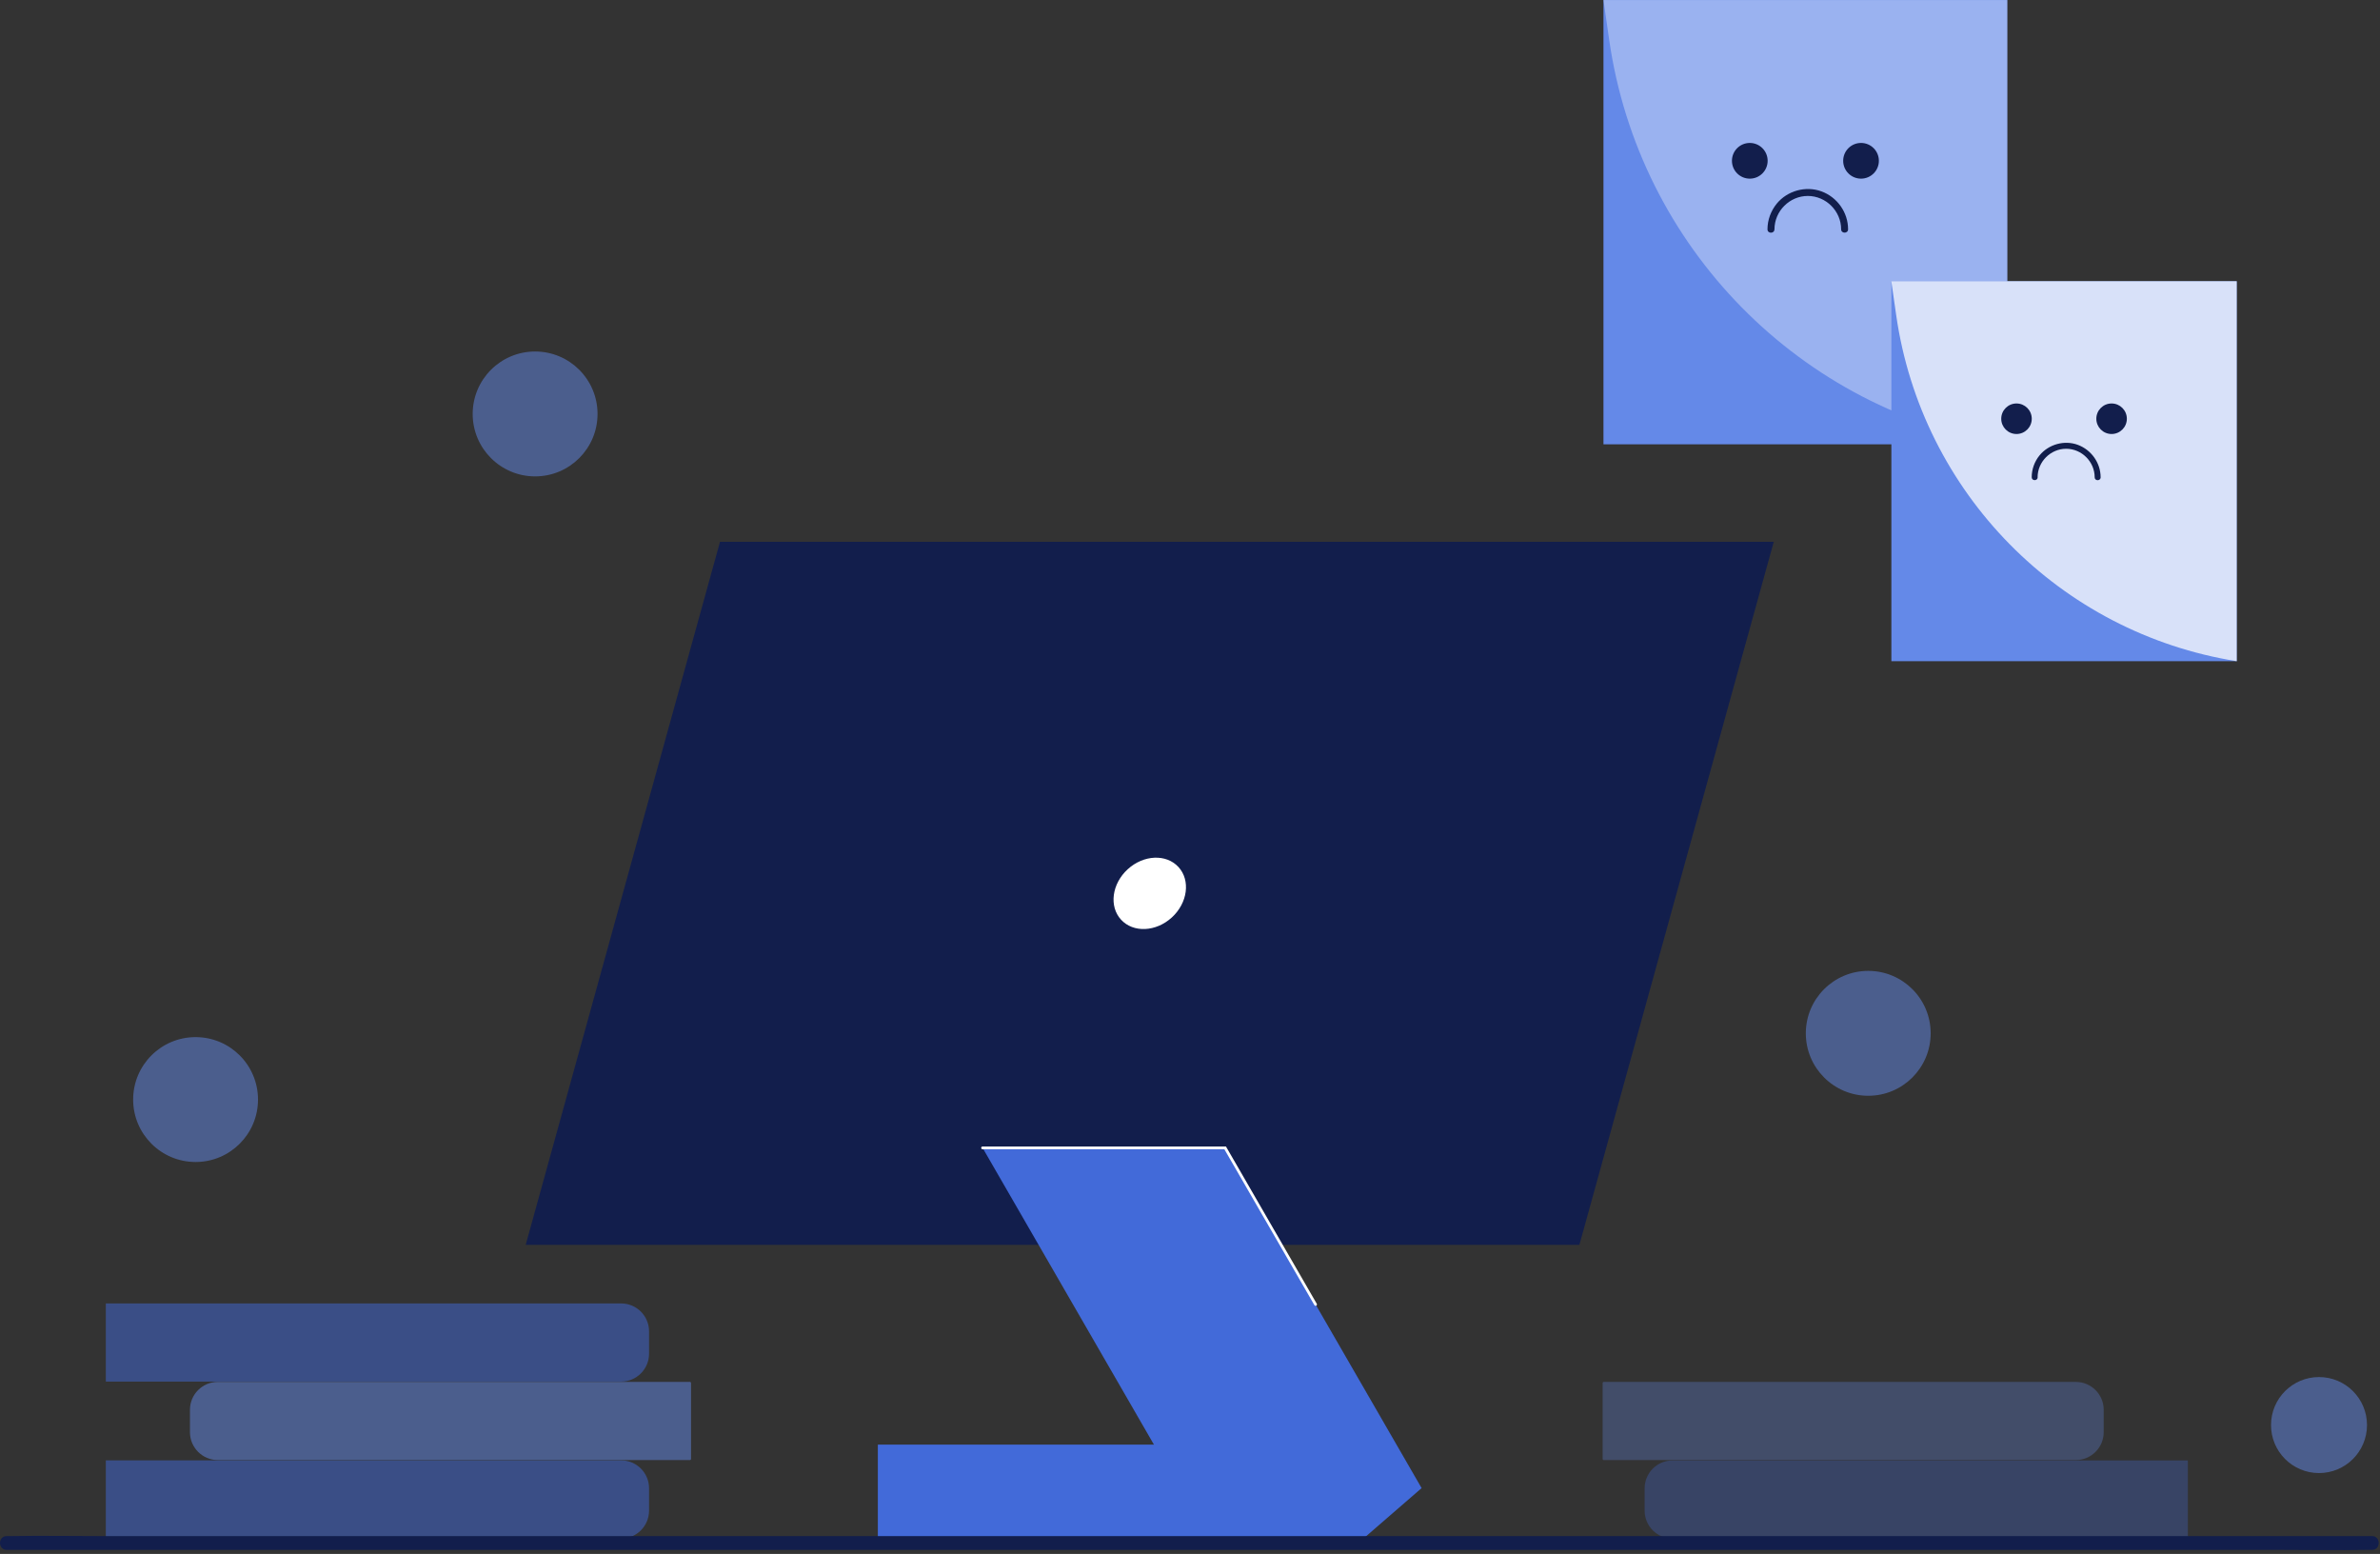
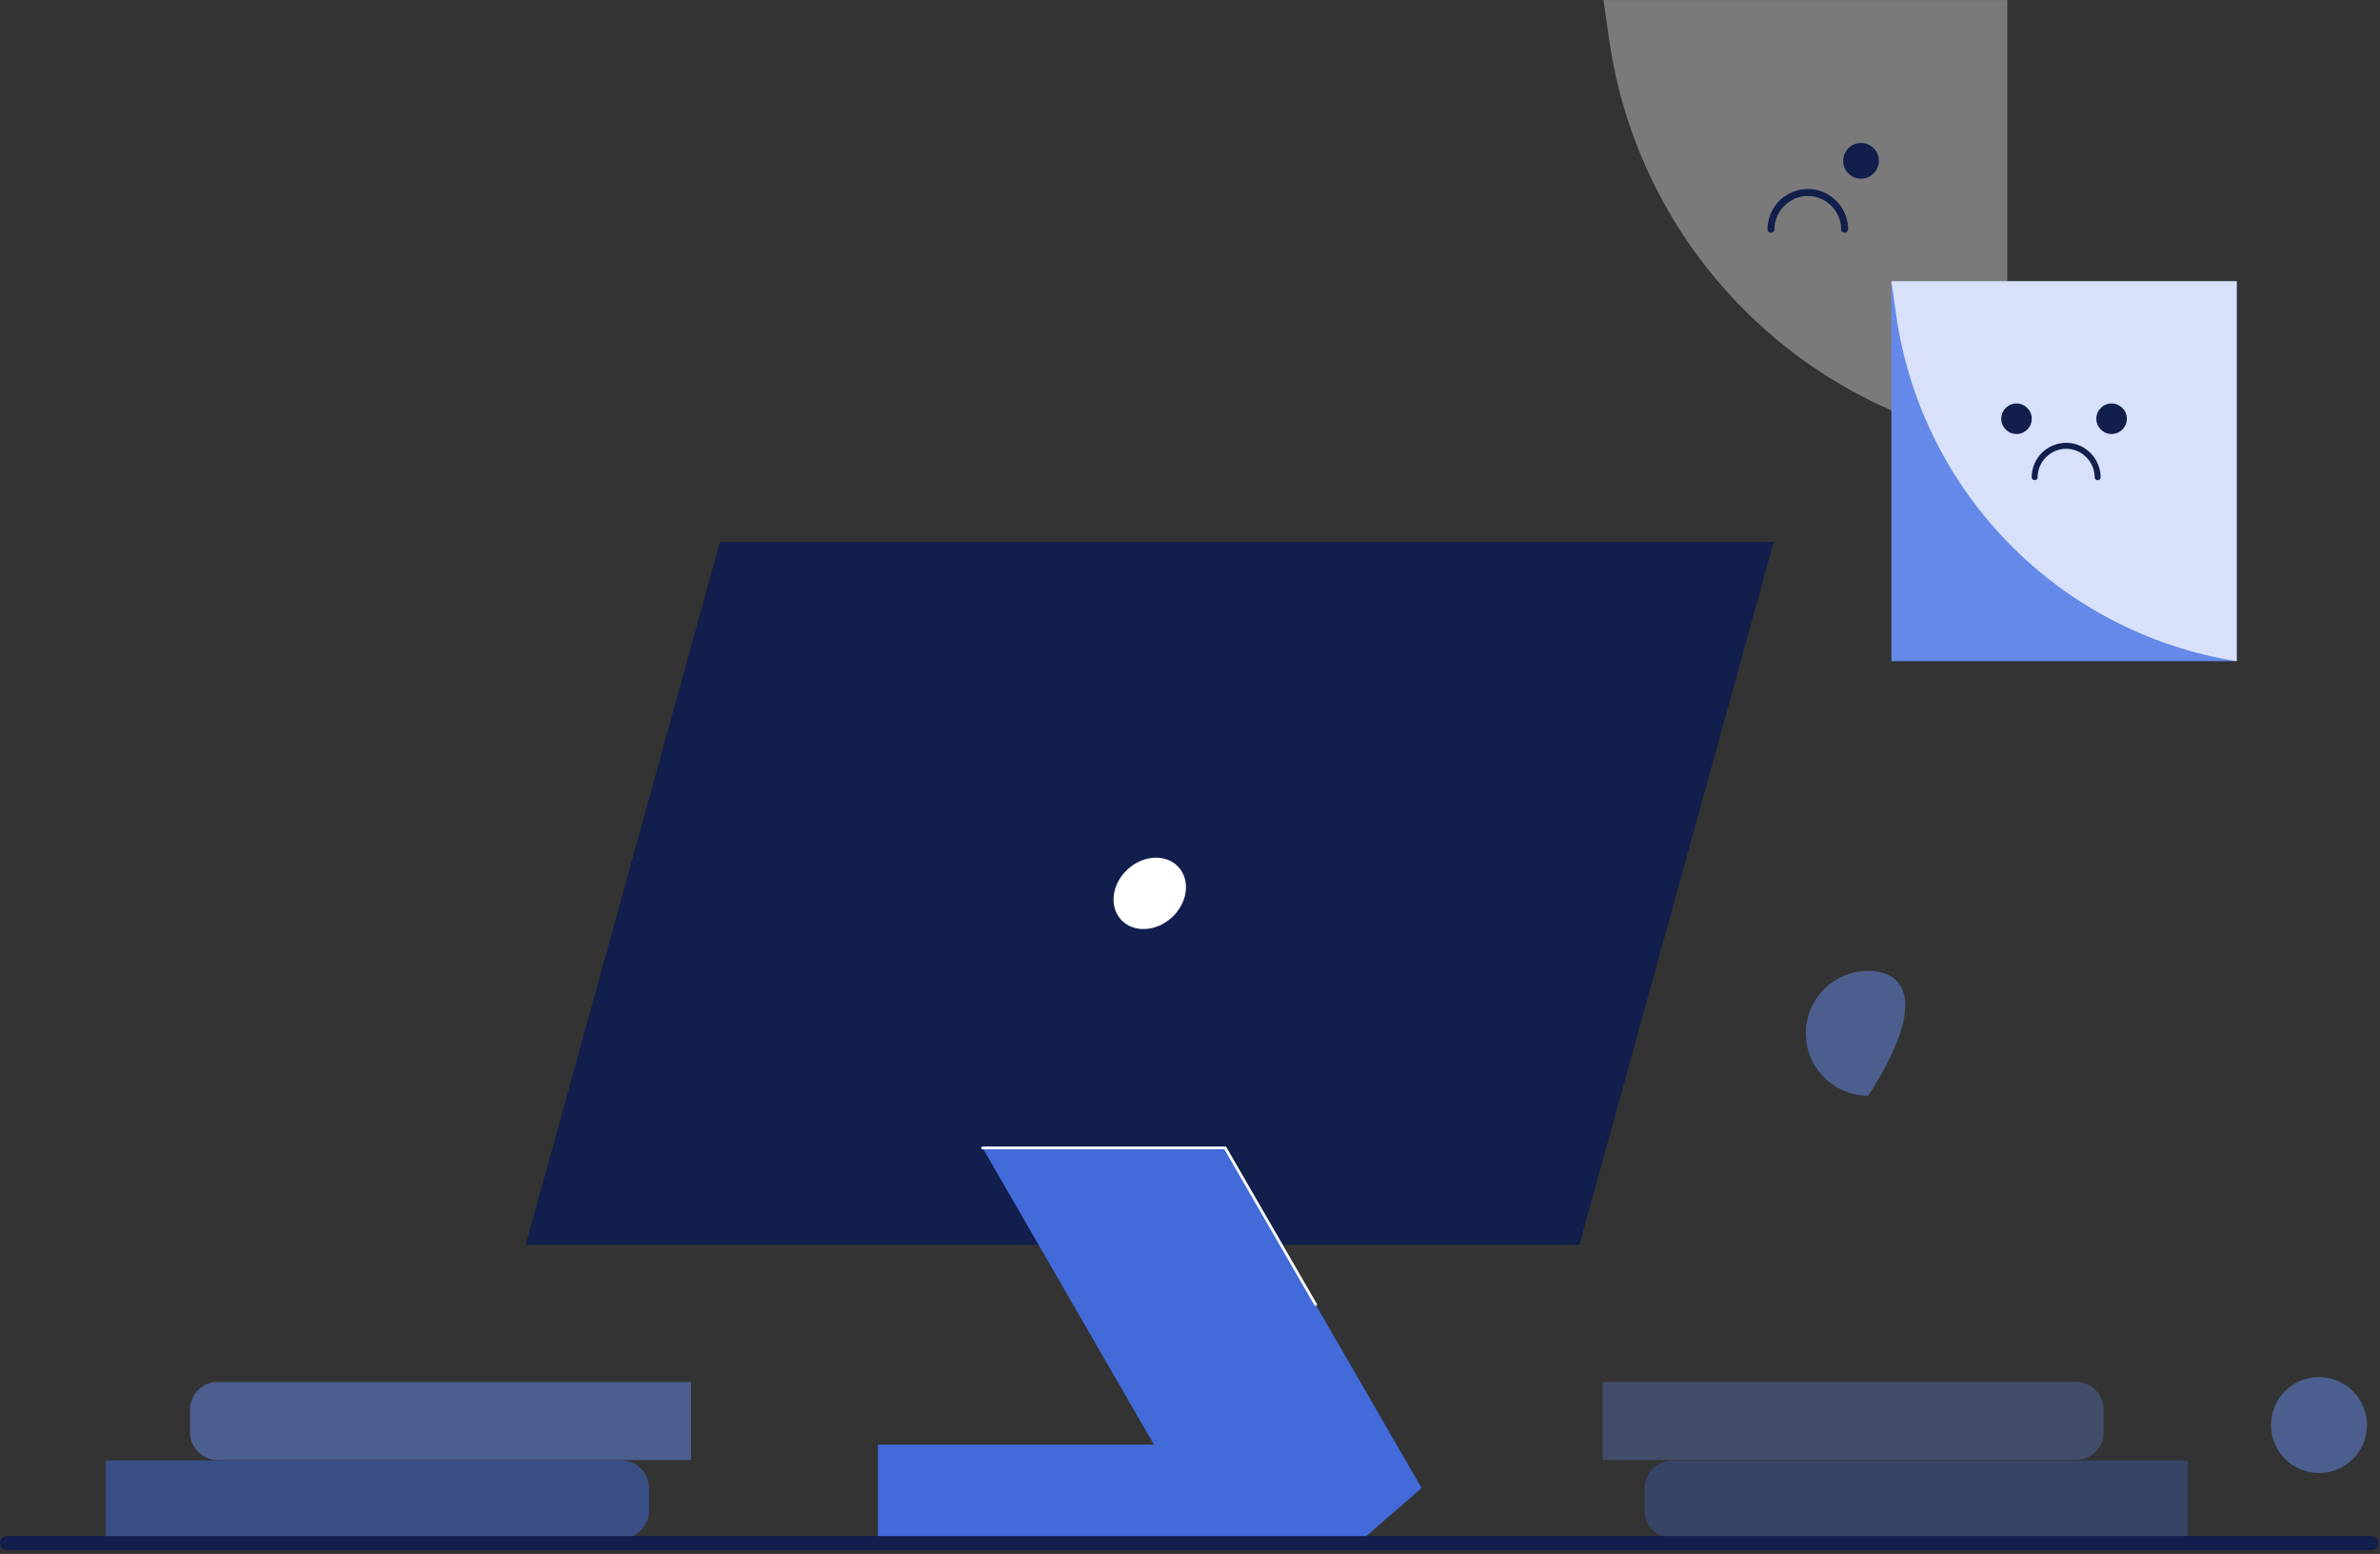
<svg xmlns="http://www.w3.org/2000/svg" width="432" height="282" viewBox="0 0 432 282" fill="none">
  <rect x="0" y="0" width="432" height="282" fill="#333333" stroke="none" />
  <g clip-path="url(#clip0_1856_31457)">
    <path d="M95.42 225.91H286.68L321.96 98.32H130.69L95.42 225.91Z" fill="#121E4C" />
    <path d="M212.701 166.494C215.581 163.857 216.123 159.761 213.911 157.346C211.699 154.931 207.572 155.11 204.692 157.747C201.812 160.384 201.271 164.48 203.482 166.895C205.694 169.311 209.822 169.131 212.701 166.494Z" fill="white" />
    <path d="M214.01 270.05L202.52 280.01H246.55L258.04 270.05L243.36 244.63L222.38 208.3H178.35L214.01 270.05Z" fill="#426AD9" />
    <path d="M238.8 236.97C238.71 236.97 238.63 236.93 238.58 236.85L222.24 208.56H178.35C178.21 208.56 178.1 208.45 178.1 208.31C178.1 208.17 178.21 208.06 178.35 208.06H222.53L239.01 236.6C239.08 236.72 239.04 236.87 238.92 236.94C238.88 236.96 238.84 236.97 238.8 236.97Z" fill="white" />
    <path d="M239.39 262.16H159.34V280.01H239.39V262.16Z" fill="#426AD9" />
    <g opacity="0.5">
      <path d="M420.93 267.32C425.74 267.32 429.64 263.42 429.64 258.61C429.64 253.799 425.74 249.9 420.93 249.9C416.12 249.9 412.22 253.799 412.22 258.61C412.22 263.42 416.12 267.32 420.93 267.32Z" fill="#6489E8" />
    </g>
    <g opacity="0.5">
-       <path d="M35.5 210.87C41.757 210.87 46.83 205.797 46.83 199.54C46.83 193.283 41.757 188.21 35.5 188.21C29.243 188.21 24.17 193.283 24.17 199.54C24.17 205.797 29.243 210.87 35.5 210.87Z" fill="#6489E8" />
+       </g>
+     <g opacity="0.5">
+       </g>
+     <g opacity="0.5">
+       <path d="M339.11 198.85C350.44 181.263 345.367 176.19 339.11 176.19C332.853 176.19 327.78 181.263 327.78 187.52C327.78 193.777 332.853 198.85 339.11 198.85Z" fill="#6489E8" />
    </g>
-     <g opacity="0.5">
-       <path d="M97.13 86.45C103.387 86.45 108.46 81.377 108.46 75.12C108.46 68.863 103.387 63.79 97.13 63.79C90.873 63.79 85.8 68.863 85.8 75.12C85.8 81.377 90.873 86.45 97.13 86.45Z" fill="#6489E8" />
-     </g>
-     <g opacity="0.5">
-       <path d="M339.11 198.85C345.367 198.85 350.44 193.777 350.44 187.52C350.44 181.263 345.367 176.19 339.11 176.19C332.853 176.19 327.78 181.263 327.78 187.52C327.78 193.777 332.853 198.85 339.11 198.85Z" fill="#6489E8" />
-     </g>
-     <path d="M364.35 0H291.05V80.63H364.35V0Z" fill="#6489E8" />
    <g opacity="0.35">
      <path d="M364.35 80.63C326.77 74.63 297.47 44.85 292.08 7.18L291.05 0.01H364.35V80.63Z" fill="white" />
    </g>
-     <path d="M320.85 29.18C320.85 27.39 319.399 25.94 317.61 25.94C315.821 25.94 314.37 27.39 314.37 29.18C314.37 30.969 315.821 32.42 317.61 32.42C319.399 32.42 320.85 30.969 320.85 29.18Z" fill="#121E4C" />
    <path d="M341.04 29.18C341.04 27.39 339.589 25.94 337.8 25.94C336.011 25.94 334.56 27.39 334.56 29.18C334.56 30.969 336.011 32.42 337.8 32.42C339.589 32.42 341.04 30.969 341.04 29.18Z" fill="#121E4C" />
    <path d="M322.09 41.61C322.09 38.31 324.84 35.56 328.14 35.56C331.44 35.56 334.19 38.31 334.19 41.61C334.19 42.42 335.45 42.42 335.45 41.61C335.45 38.54 333.48 35.78 330.62 34.73C327.76 33.68 324.42 34.61 322.5 36.96C321.43 38.27 320.82 39.92 320.82 41.62C320.82 42.43 322.08 42.43 322.08 41.62L322.09 41.61Z" fill="#121E4C" />
    <path d="M406 51.03H343.31V119.99H406V51.03Z" fill="#6489E8" />
    <g opacity="0.75">
      <path d="M405.99 119.99C373.85 114.86 348.79 89.39 344.18 57.17L343.3 51.03H405.99V119.99Z" fill="white" />
    </g>
    <path d="M368.79 75.99C368.79 74.46 367.55 73.22 366.02 73.22C364.49 73.22 363.25 74.46 363.25 75.99C363.25 77.52 364.49 78.76 366.02 78.76C367.55 78.76 368.79 77.52 368.79 75.99Z" fill="#121E4C" />
    <path d="M386.05 75.99C386.05 74.46 384.81 73.22 383.28 73.22C381.75 73.22 380.51 74.46 380.51 75.99C380.51 77.52 381.75 78.76 383.28 78.76C384.81 78.76 386.05 77.52 386.05 75.99Z" fill="#121E4C" />
    <path d="M369.85 86.62C369.85 83.8 372.2 81.44 375.03 81.44C377.86 81.44 380.21 83.79 380.21 86.62C380.21 87.31 381.29 87.32 381.29 86.62C381.29 84 379.6 81.64 377.16 80.73C374.72 79.82 371.86 80.62 370.21 82.63C369.29 83.75 368.78 85.16 368.78 86.61C368.78 87.3 369.86 87.31 369.86 86.61L369.85 86.62Z" fill="#121E4C" />
    <g opacity="0.5">
-       <path d="M19.21 236.54H112.75C115.54 236.54 117.81 238.81 117.81 241.6V245.66C117.81 248.45 115.54 250.72 112.75 250.72H19.21V236.54Z" fill="#426AD9" />
      <path d="M39.54 250.78H125.23C125.34 250.78 125.43 250.87 125.43 250.98V264.76C125.43 264.87 125.34 264.96 125.23 264.96H39.54C36.75 264.96 34.48 262.69 34.48 259.9V255.84C34.48 253.05 36.75 250.78 39.54 250.78Z" fill="#6489E8" />
      <path d="M19.21 265.02H112.75C115.54 265.02 117.81 267.29 117.81 270.08V274.14C117.81 276.93 115.54 279.2 112.75 279.2H19.21V265.02Z" fill="#426AD9" />
    </g>
    <g opacity="0.3">
      <path d="M376.79 264.96H291.1C290.99 264.96 290.9 264.87 290.9 264.76V250.98C290.9 250.87 290.99 250.78 291.1 250.78H376.79C379.58 250.78 381.85 253.05 381.85 255.84V259.9C381.85 262.69 379.58 264.96 376.79 264.96Z" fill="#6489E8" />
      <path d="M397.12 279.21H303.58C300.79 279.21 298.52 276.94 298.52 274.15V270.09C298.52 267.3 300.79 265.03 303.58 265.03H397.12V279.21Z" fill="#426AD9" />
    </g>
    <path d="M1.21 281.26H413.13C418.69 281.26 424.27 281.36 429.83 281.26C430.07 281.26 430.32 281.26 430.56 281.26C432.17 281.26 432.17 278.76 430.56 278.76H18.64C13.08 278.76 7.5 278.66 1.94 278.76C1.7 278.76 1.45 278.76 1.21 278.76C-0.4 278.76 -0.4 281.26 1.21 281.26Z" fill="#121E4C" />
  </g>
  <defs>
    <clipPath id="clip0_1856_31457">
      <rect width="431.77" height="281.3" fill="white" />
    </clipPath>
  </defs>
</svg>